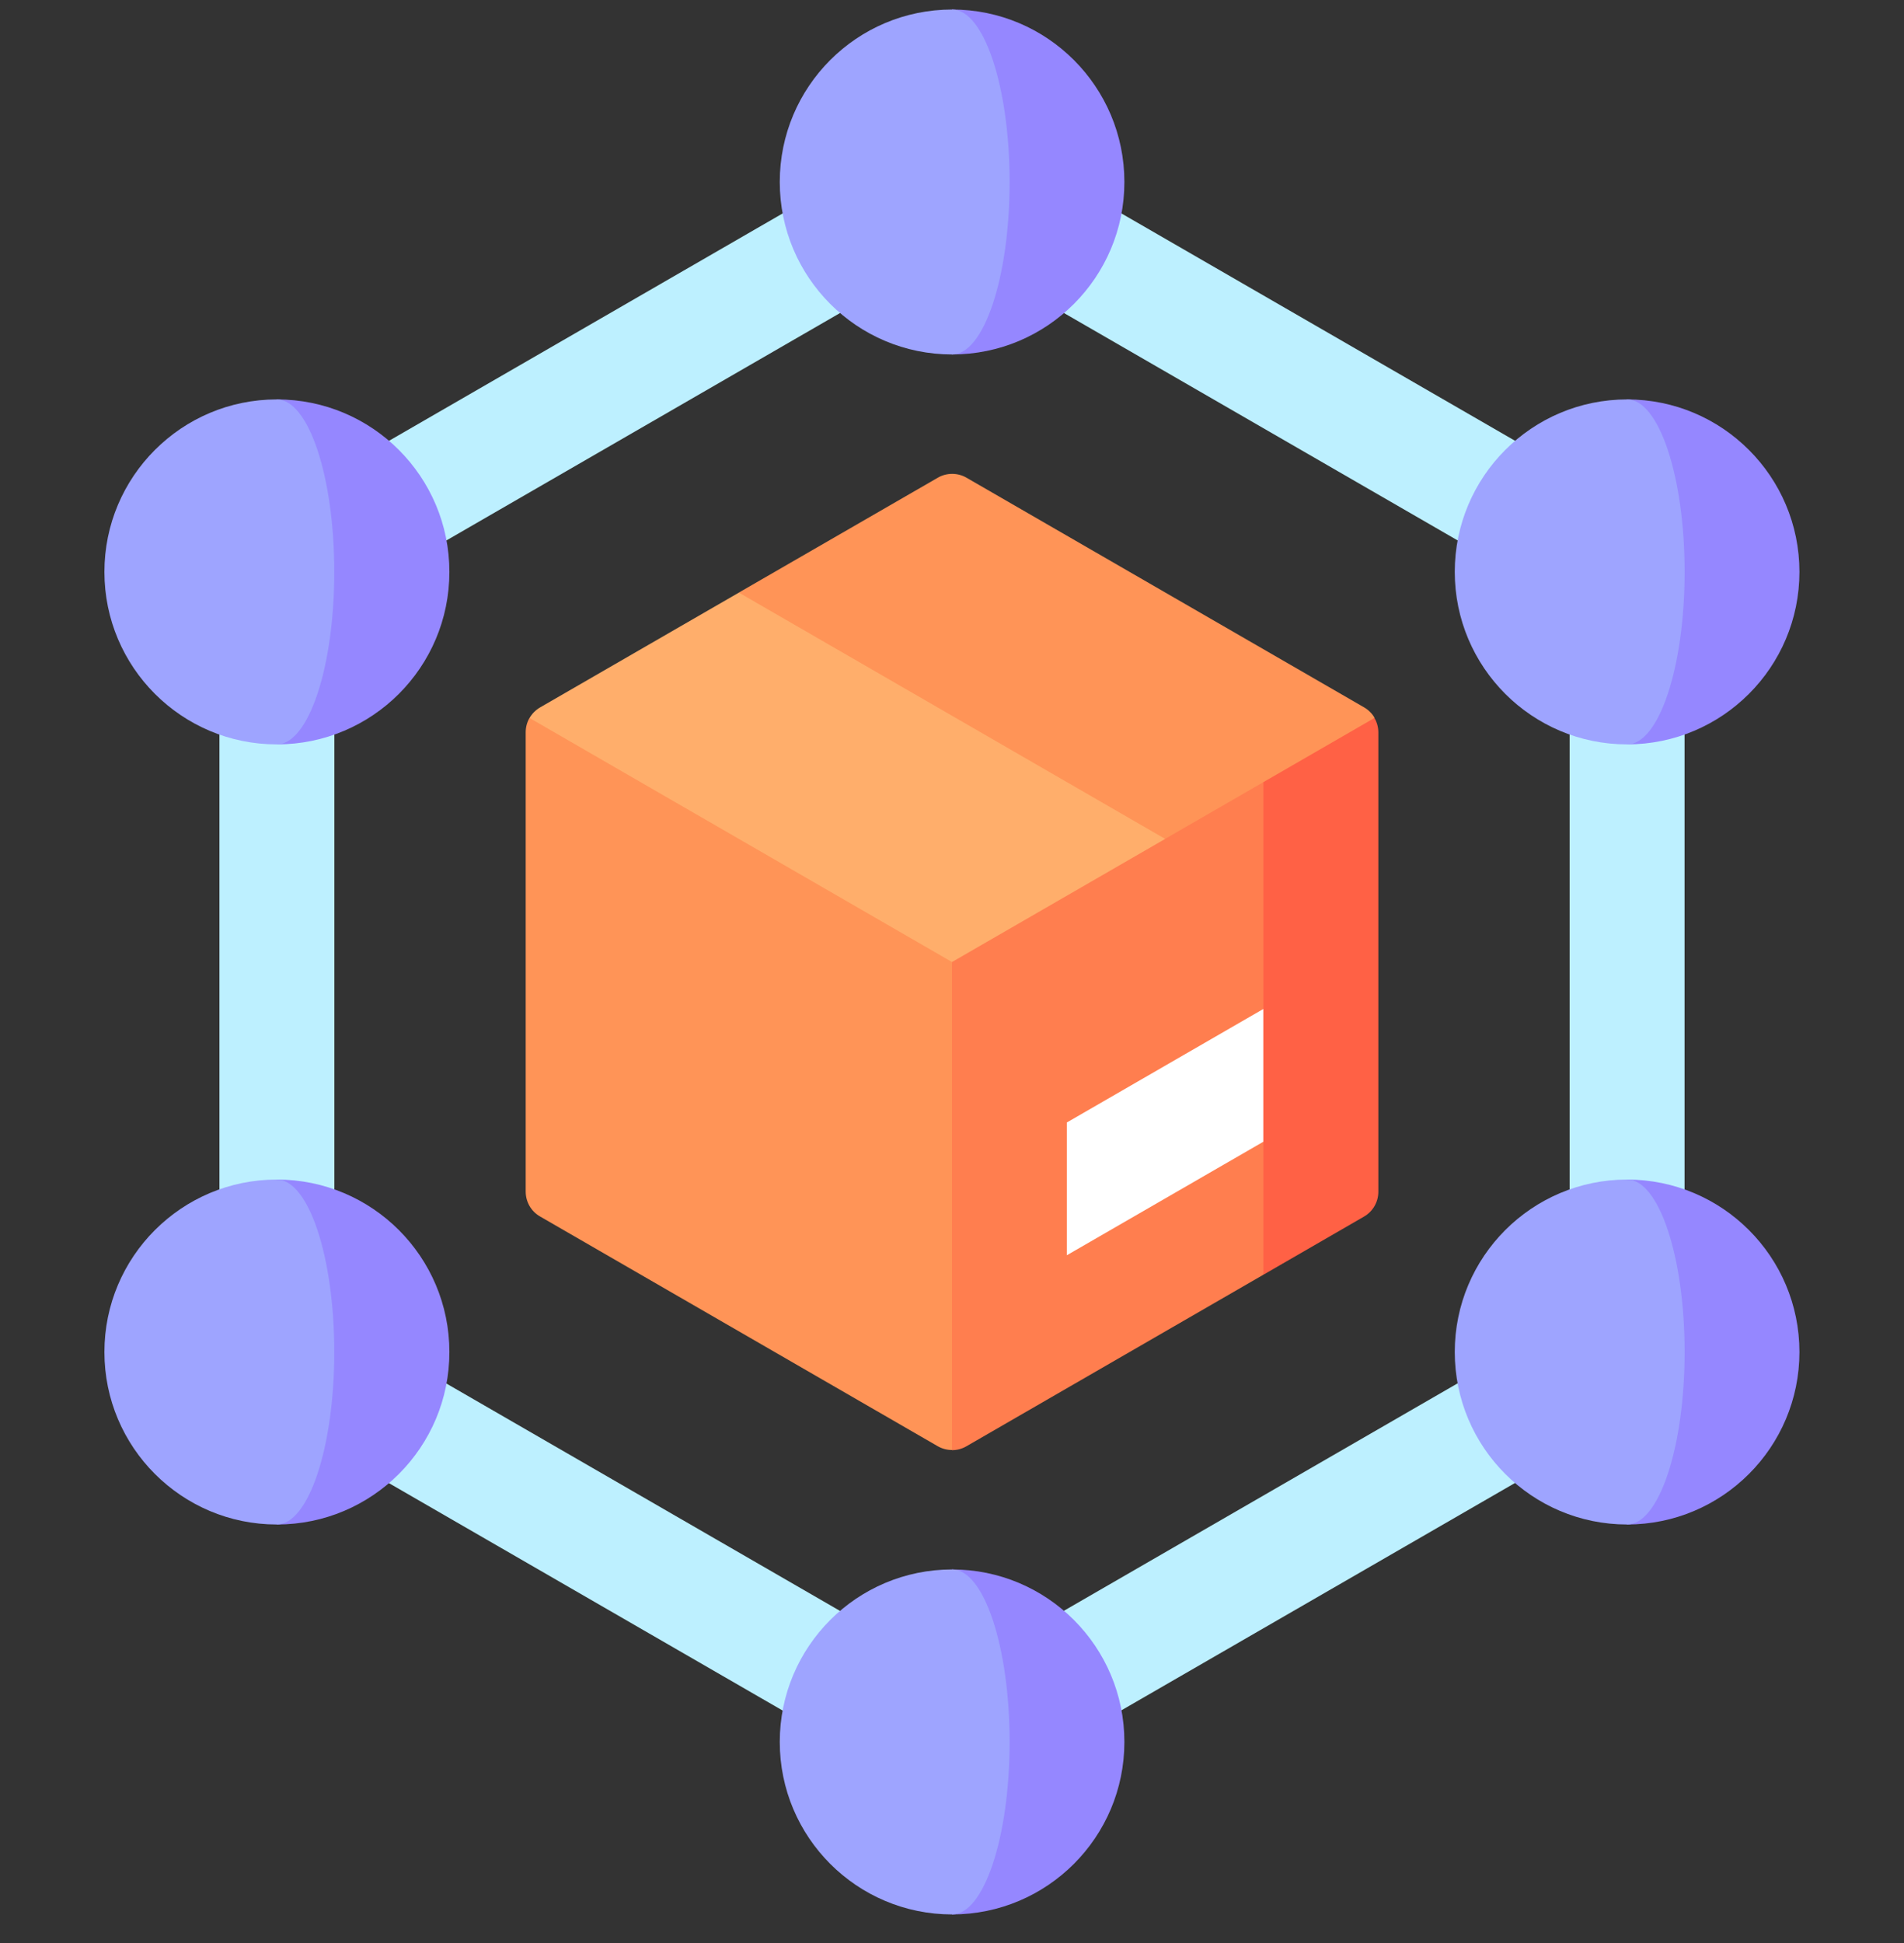
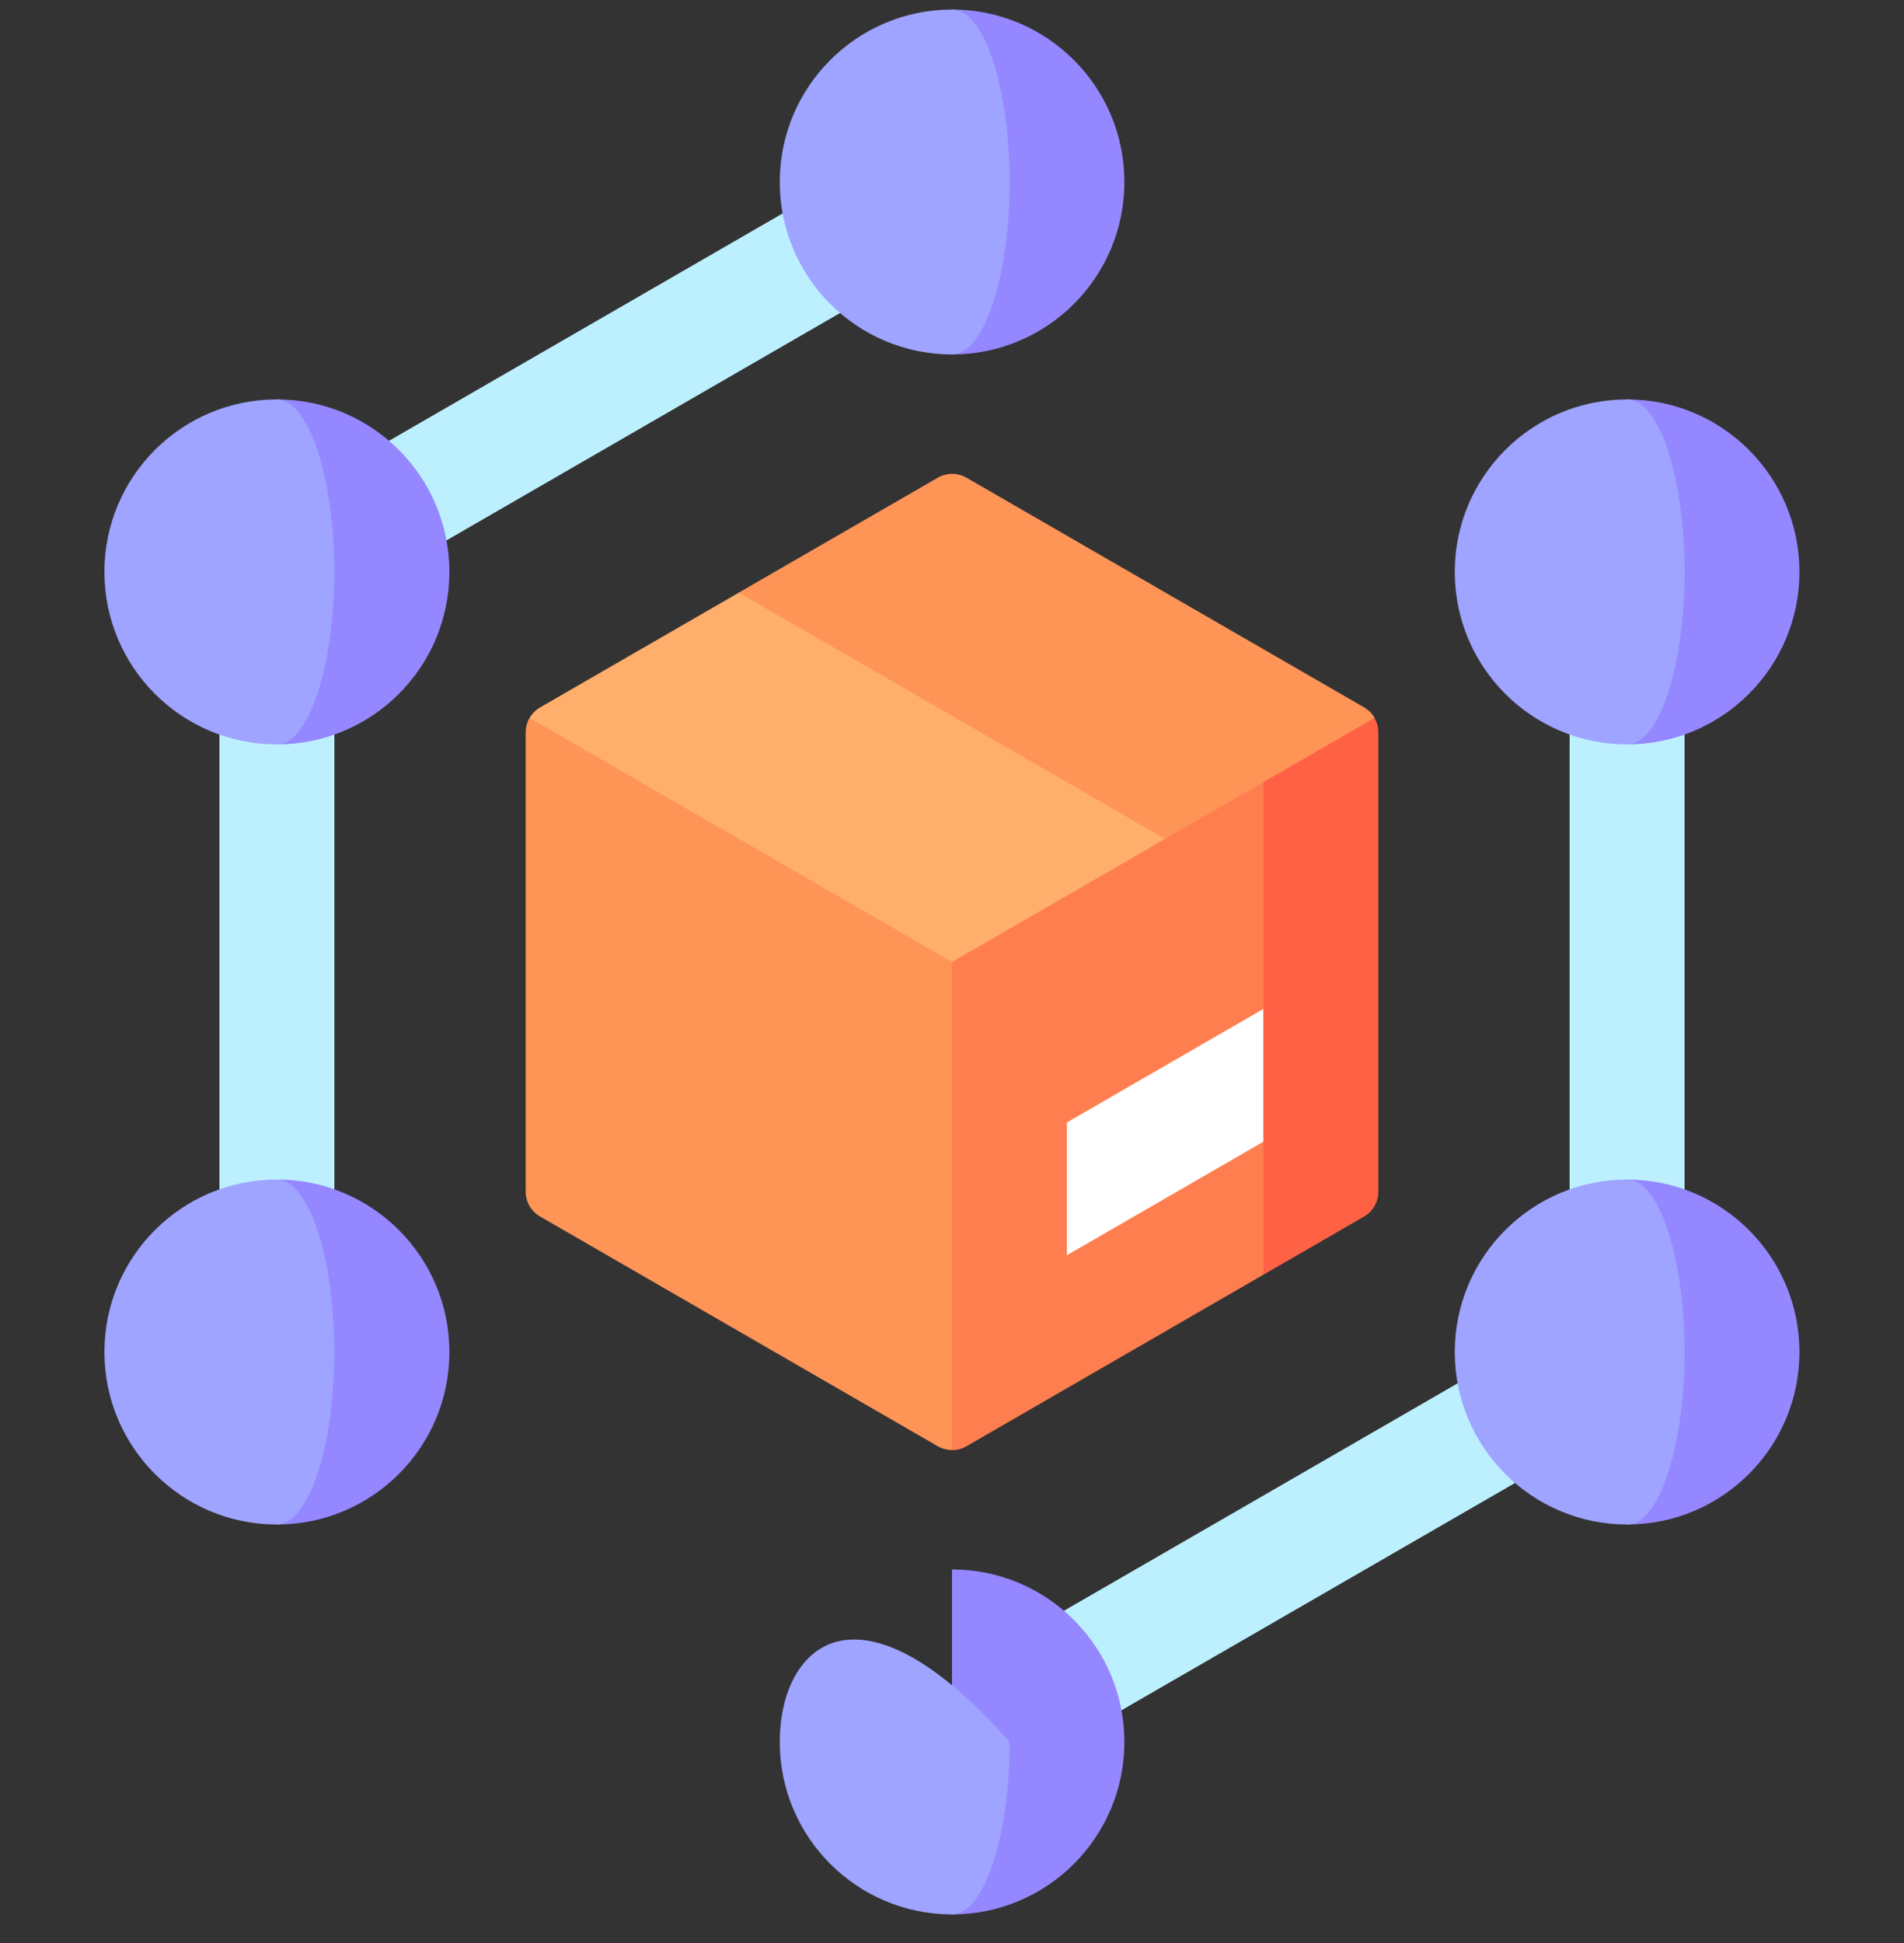
<svg xmlns="http://www.w3.org/2000/svg" width="50" height="51" viewBox="0 0 50 51" fill="none">
  <rect x="0" y="0" width="50" height="51" fill="#333333" stroke="none" />
  <g clip-path="url(#clip0_694_12776)">
    <path d="M41.219 17.707H44.237V32.798H41.219V17.707Z" fill="#BDF0FF" />
-     <path d="M26.578 7.43L28.087 4.816L41.156 12.361L39.647 14.975L26.578 7.43Z" fill="#BDF0FF" />
    <path d="M10.352 14.977L8.843 12.363L21.911 4.818L23.42 7.431L10.352 14.977Z" fill="#BDF0FF" />
    <path d="M8.781 32.797H5.763V17.706H8.781V32.797Z" fill="#BDF0FF" />
-     <path d="M23.422 43.07L21.913 45.684L8.844 38.139L10.354 35.525L23.422 43.07Z" fill="#BDF0FF" />
    <path d="M39.641 35.523L41.15 38.137L28.081 45.682L26.572 43.069L39.641 35.523Z" fill="#BDF0FF" />
    <path d="M25 0.25V9.304C27.5 9.304 29.527 7.277 29.527 4.777C29.527 2.277 27.5 0.25 25 0.25Z" fill="#9587FF" />
    <path d="M26.513 4.777C26.513 2.277 25.837 0.25 25.004 0.25C22.503 0.25 20.477 2.277 20.477 4.777C20.477 7.277 22.503 9.304 25.004 9.304C25.837 9.304 26.513 7.277 26.513 4.777Z" fill="#9EA4FF" />
    <path d="M7.273 10.484V19.539C9.774 19.539 11.801 17.512 11.801 15.011C11.801 12.511 9.774 10.484 7.273 10.484Z" fill="#9587FF" />
    <path d="M8.778 15.011C8.778 12.511 8.103 10.484 7.269 10.484C4.769 10.484 2.742 12.511 2.742 15.011C2.742 17.512 4.769 19.539 7.269 19.539C8.103 19.539 8.778 17.512 8.778 15.011Z" fill="#9EA4FF" />
    <path d="M42.727 10.484V19.539C45.227 19.539 47.254 17.512 47.254 15.011C47.254 12.511 45.227 10.484 42.727 10.484Z" fill="#9587FF" />
    <path d="M44.239 15.011C44.239 12.511 43.564 10.484 42.73 10.484C40.23 10.484 38.203 12.511 38.203 15.011C38.203 17.512 40.23 19.539 42.73 19.539C43.564 19.539 44.239 17.512 44.239 15.011Z" fill="#9EA4FF" />
    <path d="M42.727 30.961V40.015C45.227 40.015 47.254 37.988 47.254 35.488C47.254 32.988 45.227 30.961 42.727 30.961Z" fill="#9587FF" />
    <path d="M44.239 35.488C44.239 32.988 43.564 30.961 42.73 30.961C40.23 30.961 38.203 32.988 38.203 35.488C38.203 37.988 40.23 40.015 42.73 40.015C43.564 40.015 44.239 37.988 44.239 35.488Z" fill="#9EA4FF" />
    <path d="M7.273 30.961V40.015C9.774 40.015 11.801 37.988 11.801 35.488C11.801 32.988 9.774 30.961 7.273 30.961Z" fill="#9587FF" />
    <path d="M8.778 35.488C8.778 32.988 8.103 30.961 7.269 30.961C4.769 30.961 2.742 32.988 2.742 35.488C2.742 37.988 4.769 40.015 7.269 40.015C8.103 40.015 8.778 37.988 8.778 35.488Z" fill="#9EA4FF" />
    <path d="M25 41.195V50.25C27.5 50.25 29.527 48.223 29.527 45.722C29.527 43.222 27.5 41.195 25 41.195Z" fill="#9587FF" />
-     <path d="M26.513 45.722C26.513 43.222 25.837 41.195 25.004 41.195C22.503 41.195 20.477 43.222 20.477 45.722C20.477 48.223 22.503 50.25 25.004 50.25C25.837 50.25 26.513 48.223 26.513 45.722Z" fill="#9EA4FF" />
+     <path d="M26.513 45.722C22.503 41.195 20.477 43.222 20.477 45.722C20.477 48.223 22.503 50.25 25.004 50.25C25.837 50.25 26.513 48.223 26.513 45.722Z" fill="#9EA4FF" />
    <path d="M13.906 18.844C13.84 18.956 13.805 19.086 13.805 19.221V31.277C13.805 31.547 13.948 31.796 14.182 31.93L24.623 37.959C24.739 38.026 24.87 38.06 25 38.06L33.177 18.785L13.906 18.844Z" fill="#FF9457" />
    <path d="M36.095 18.848L25 18.789L33.178 33.459L35.818 31.934C36.052 31.8 36.196 31.55 36.196 31.281V19.225C36.196 19.09 36.16 18.96 36.095 18.848Z" fill="#FF6145" />
    <path d="M33.177 20.532L25 18.789V38.064C25.13 38.064 25.261 38.03 25.377 37.963L33.177 33.459V29.974L31.668 28.232L33.177 26.489V20.532Z" fill="#FF7E4F" />
    <path d="M33.175 26.484L28.016 29.463V32.948L33.175 29.969V26.484Z" fill="white" />
    <path d="M35.822 18.567L25.381 12.539C25.148 12.404 24.86 12.404 24.627 12.539L19.406 15.552L20.915 22.017H30.601L36.098 18.843C36.033 18.73 35.938 18.634 35.822 18.567Z" fill="#FF9457" />
    <path d="M19.403 15.555L14.182 18.569C14.066 18.637 13.971 18.733 13.906 18.846L25 25.251L30.598 22.02L19.403 15.555Z" fill="#FFAE6B" />
  </g>
  <defs>
    <clipPath id="clip0_694_12776">
      <rect width="50" height="50" fill="white" transform="translate(0 0.25)" />
    </clipPath>
  </defs>
</svg>